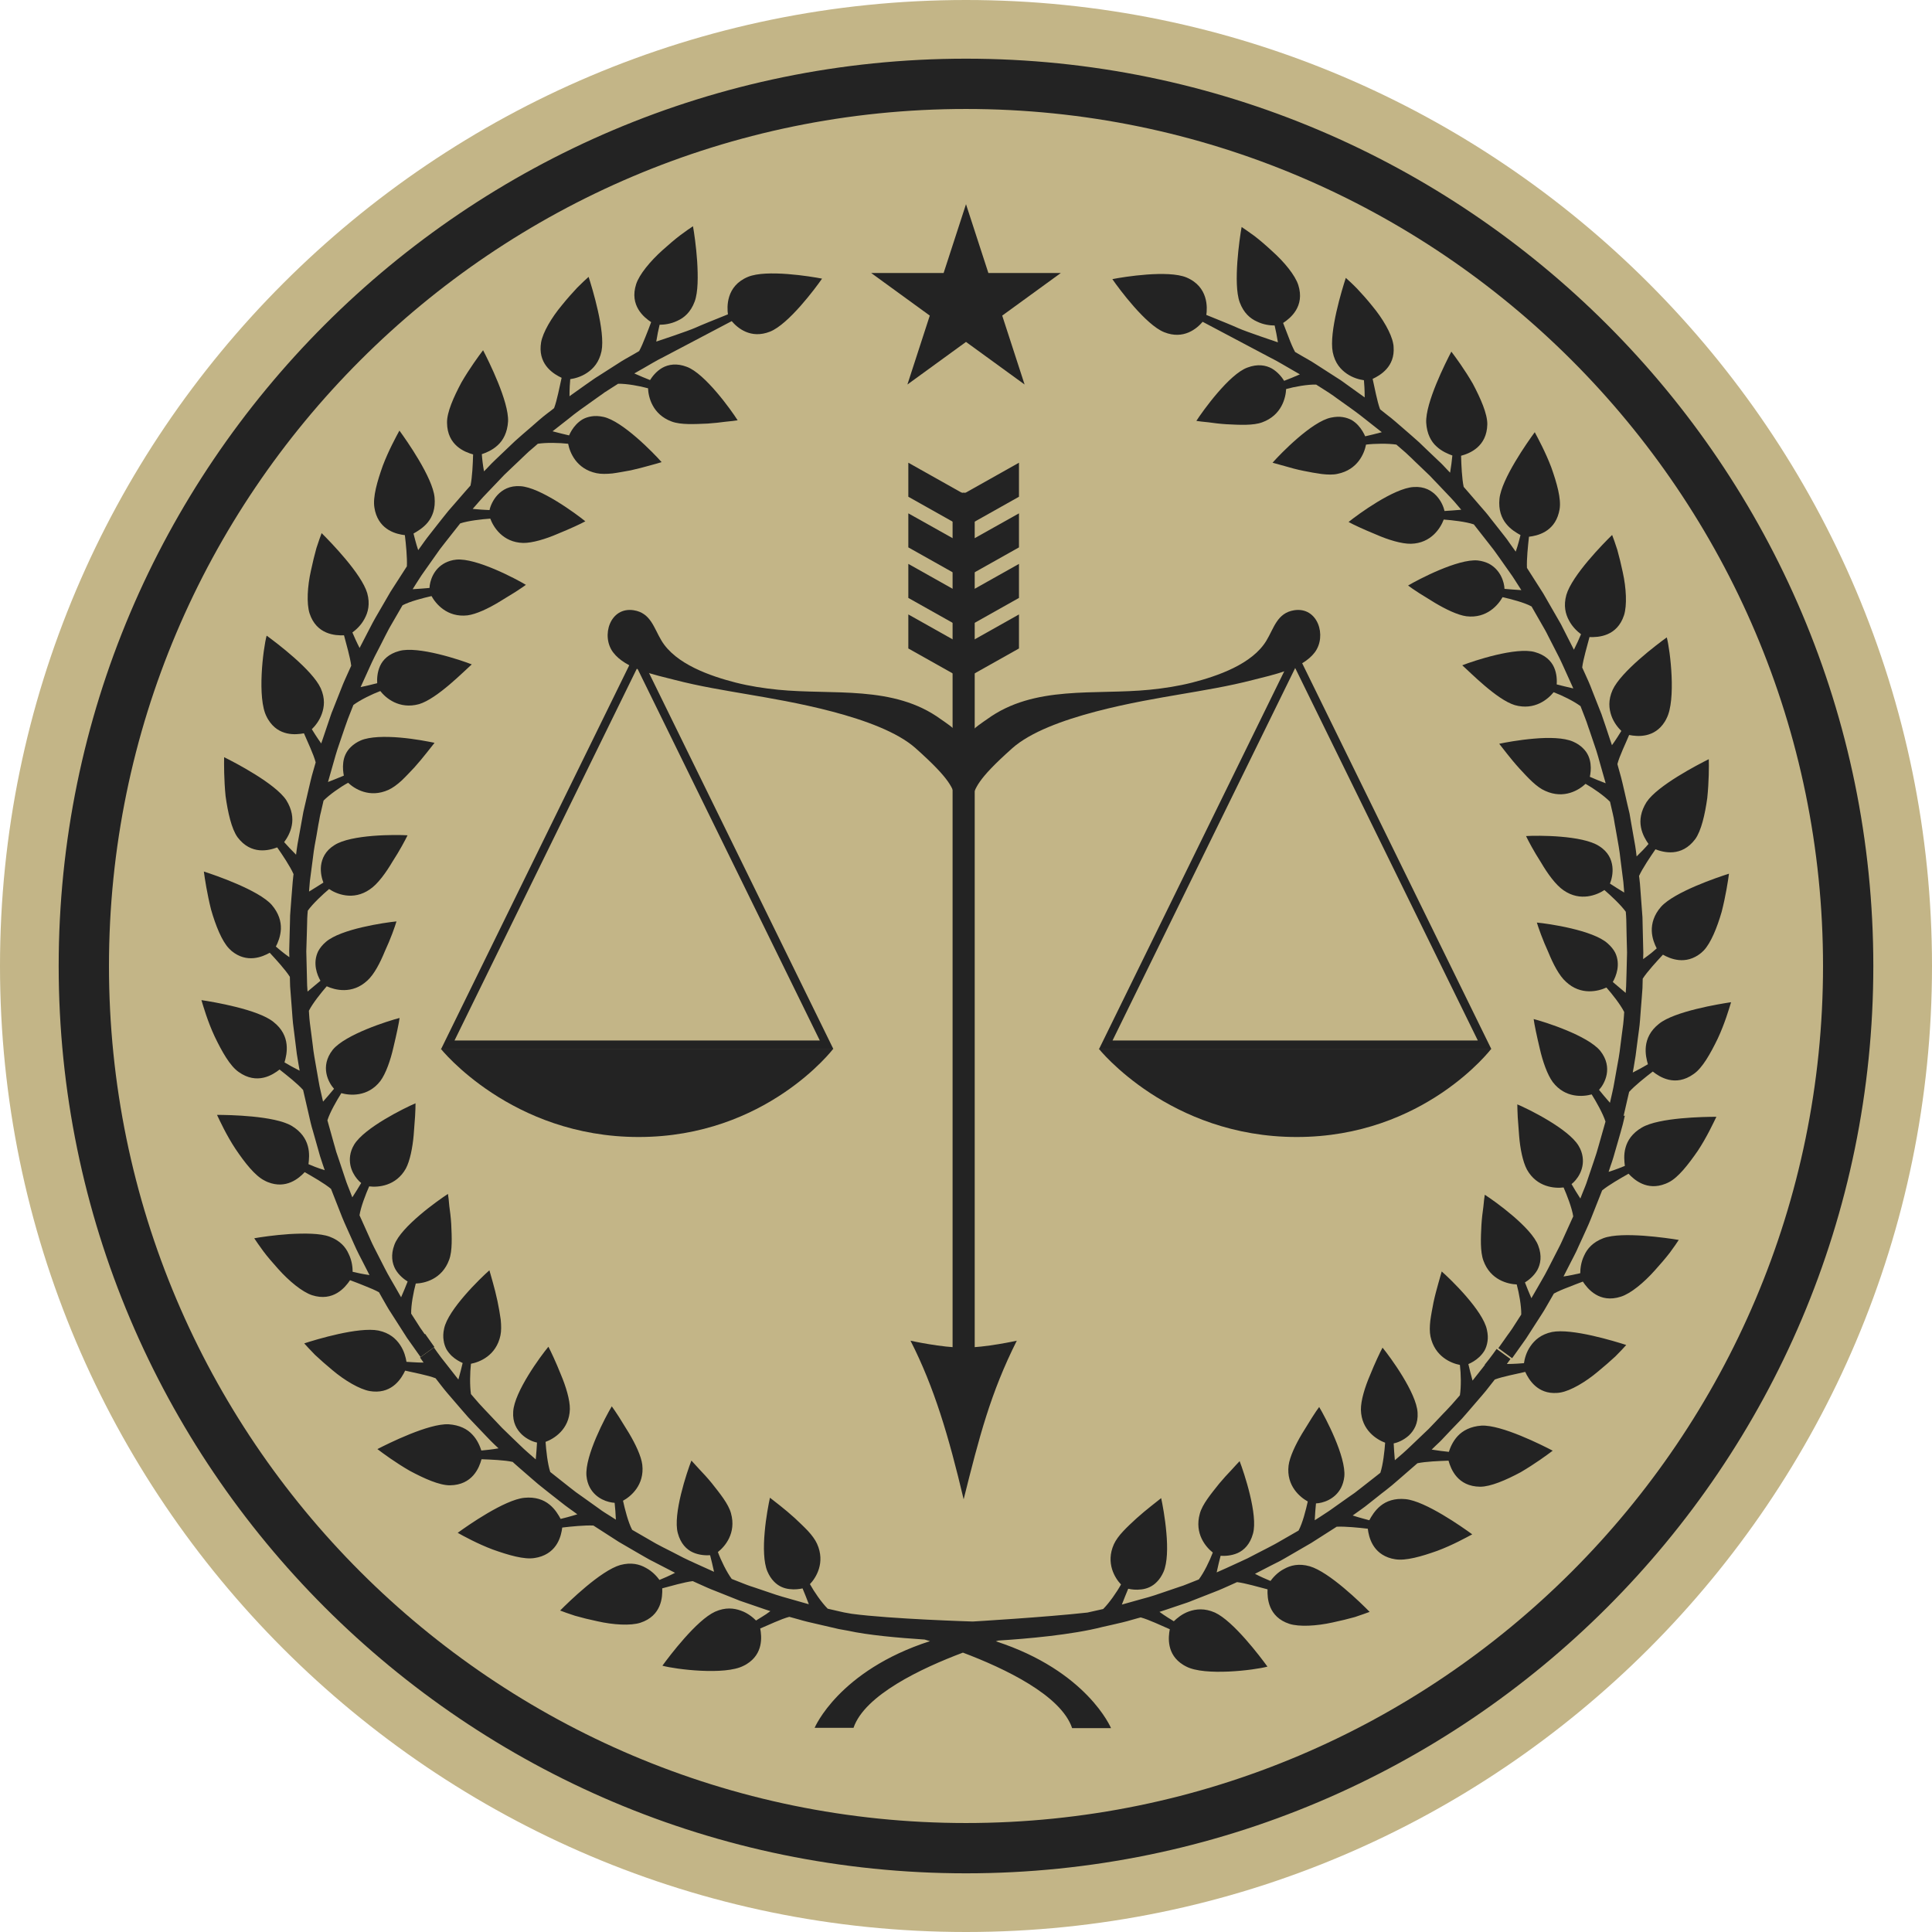
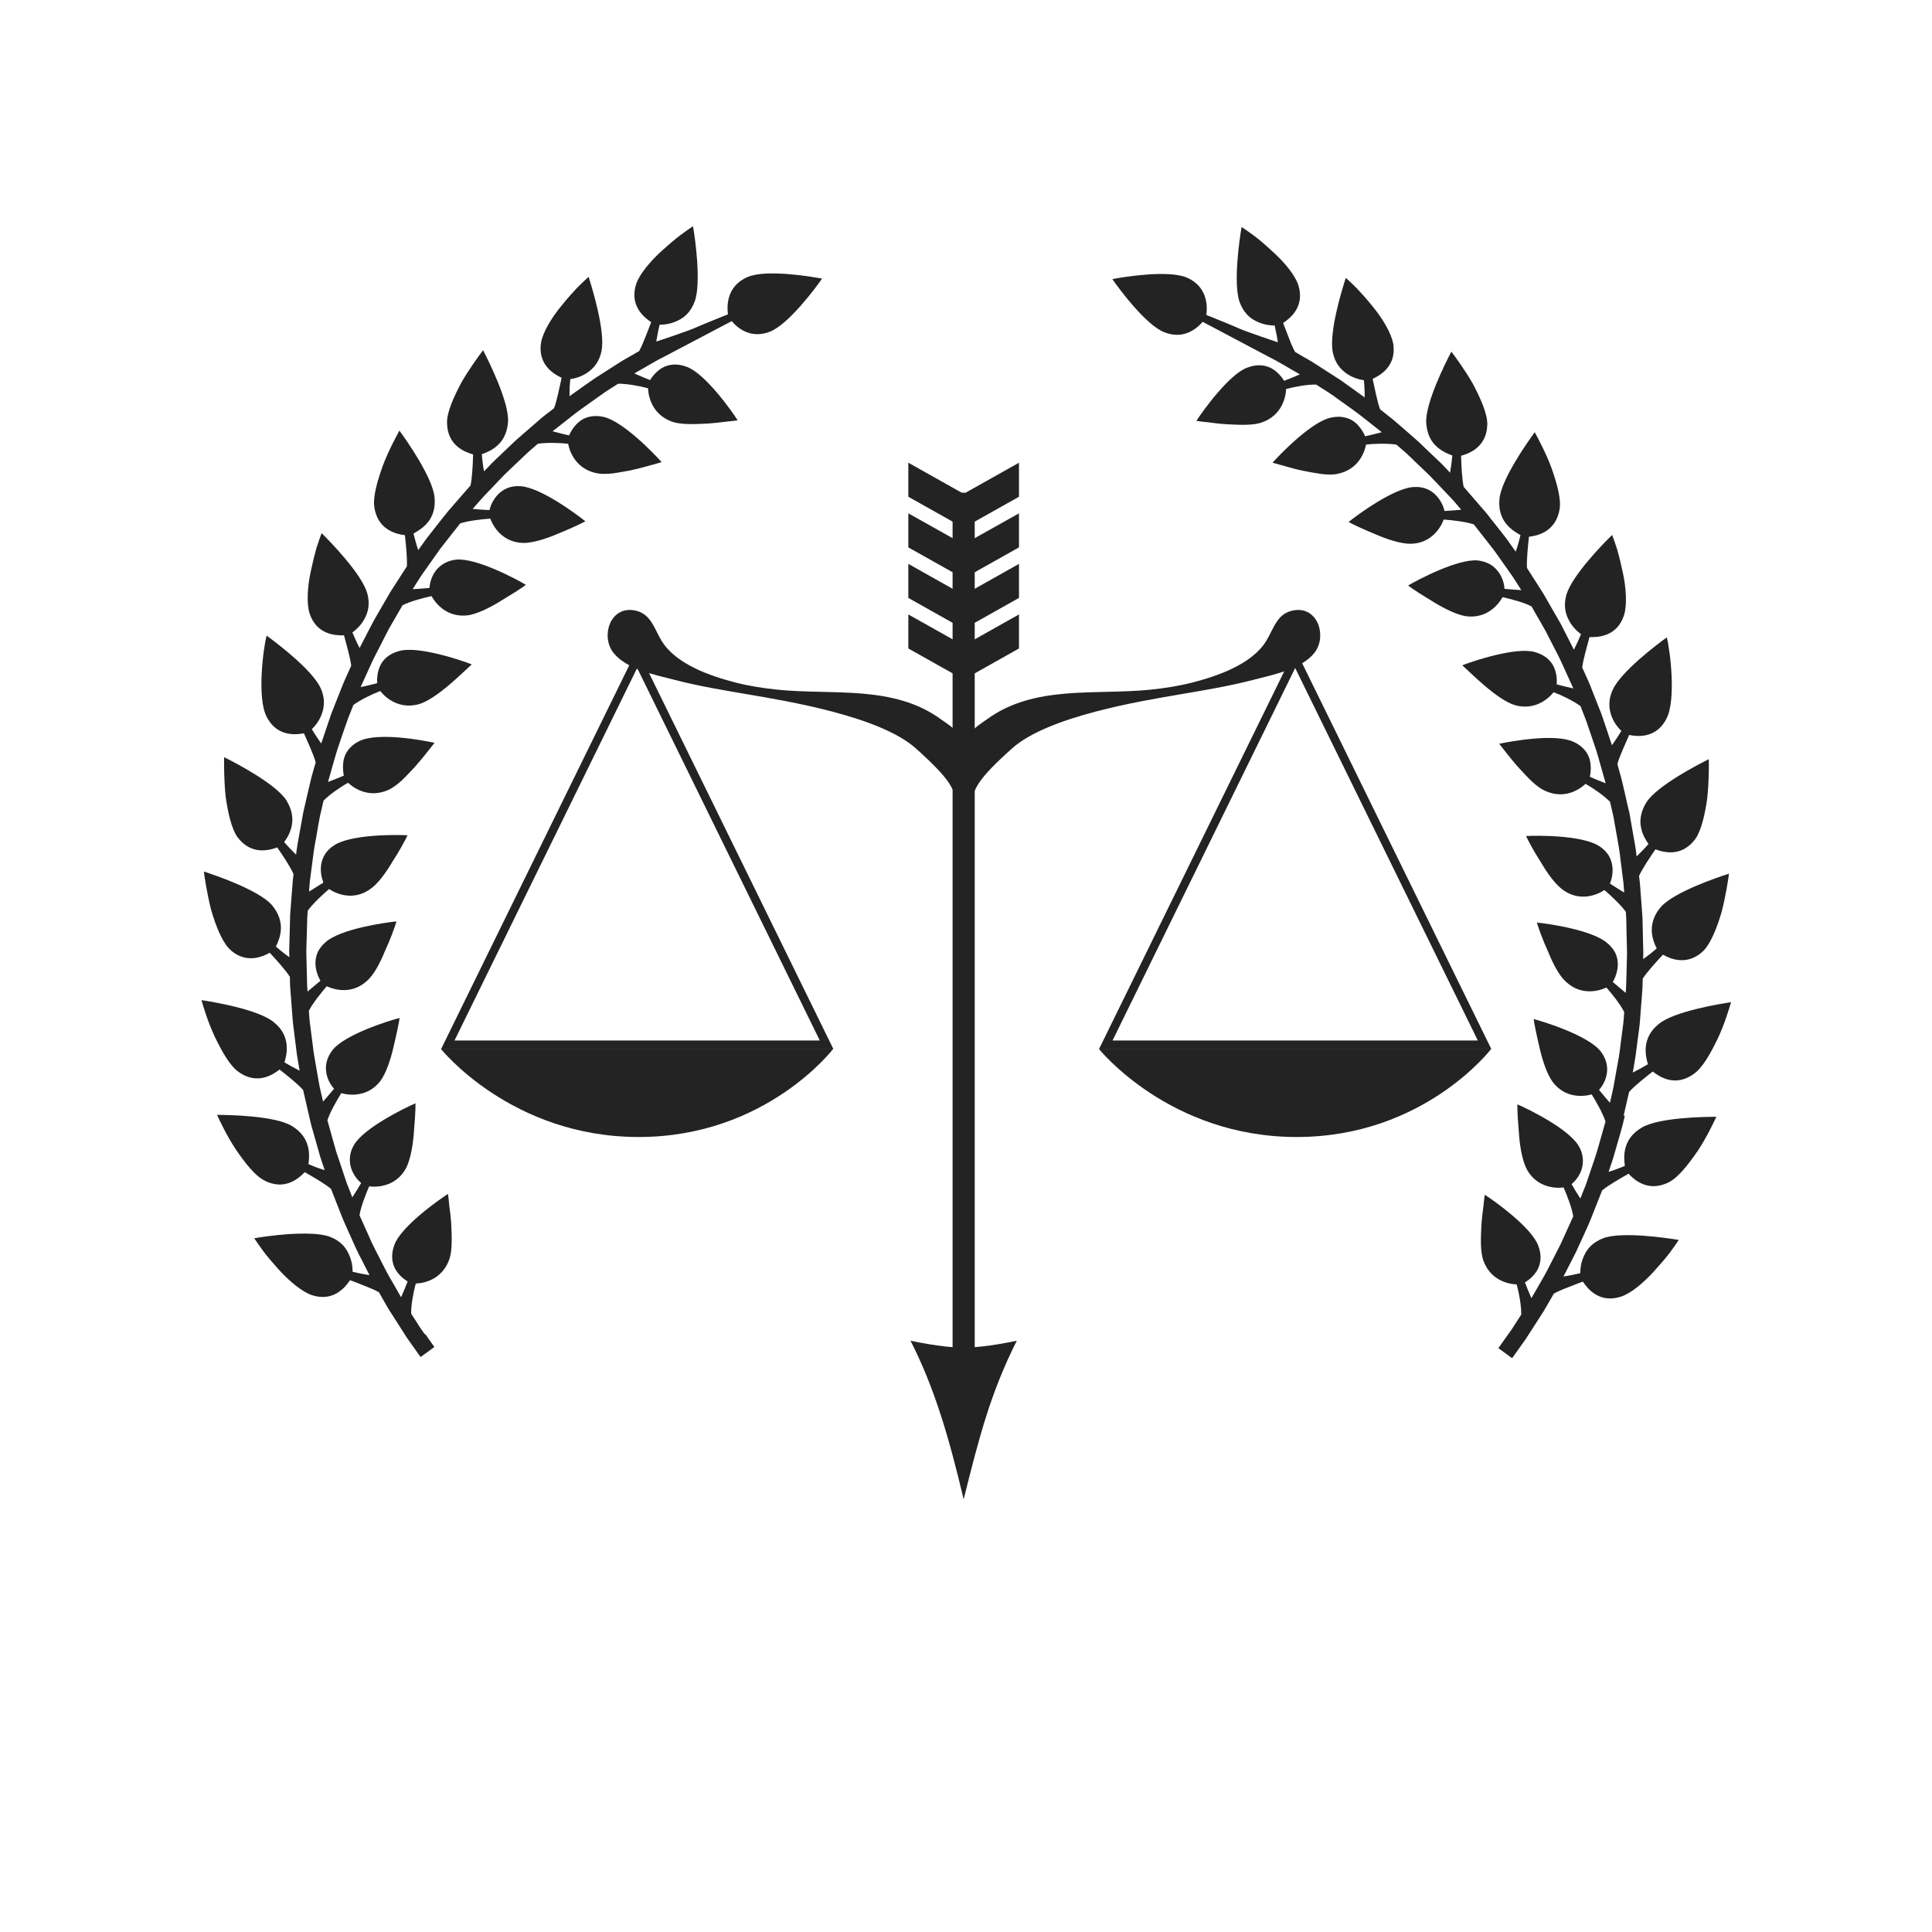
<svg xmlns="http://www.w3.org/2000/svg" id="Capa_2" data-name="Capa 2" viewBox="0 0 230.48 230.48">
  <defs>
    <style>
      .cls-1 {
        fill: #232323;
      }

      .cls-2 {
        fill: #c3b587;
      }
    </style>
  </defs>
  <g id="Capa_1-2" data-name="Capa 1">
-     <path class="cls-2" d="M115.24,0C51.7,0,0,51.7,0,115.24s51.7,115.24,115.24,115.24,115.24-51.7,115.24-115.24S178.79,0,115.24,0Z" />
    <g>
      <g>
        <g>
          <path class="cls-1" d="M50.66,159.16h0s-.11-.15-.26-.38c-.17-.22-.37-.53-.56-.84-.4-.62-.79-1.23-.79-1.23-.02-1.01.27-2.57.55-3.59,1.03-.03,3.13-.5,3.98-2.83.4-1.06.32-2.71.25-4.28-.05-.78-.14-1.52-.23-2.14-.05-.63-.11-1.14-.16-1.44-1.19.77-5.6,3.9-6.39,6.07-.45,1.2-.28,2.19.12,2.92.42.73,1.05,1.2,1.46,1.46-.21.54-.49,1.22-.78,1.88,0,0-.25-.43-.62-1.09-.37-.66-.9-1.51-1.35-2.41-.46-.9-.91-1.79-1.26-2.47-.17-.33-.3-.62-.39-.82-.09-.2-.14-.32-.14-.32h0l-1.2-2.67c.15-1,.74-2.51,1.15-3.45,1.03.13,3.19,0,4.38-2.13.49-.92.8-2.5.93-3.97.06-.83.12-1.62.17-2.28.04-.67.05-1.21.05-1.53-1.3.55-6.09,2.91-7.32,4.93-.28.47-.42.9-.48,1.32-.22,1.58.71,2.77,1.32,3.26-.29.49-.67,1.11-1.06,1.71,0,0-.11-.28-.27-.7-.16-.42-.4-.97-.58-1.55-.38-1.14-.76-2.28-.76-2.28,0,0-.15-.46-.31-.91-.12-.46-.26-.92-.26-.92h0s-.79-2.83-.79-2.83c.3-.96,1.11-2.36,1.66-3.24.99.28,3.15.49,4.65-1.44.66-.88,1.22-2.5,1.56-4,.36-1.51.67-2.94.74-3.53-1.37.35-6.46,1.96-7.97,3.79-1.58,2.01-.5,3.94.15,4.66-.36.43-.83.99-1.31,1.53,0,0-.11-.49-.28-1.22-.19-.74-.32-1.73-.51-2.72-.17-.99-.36-1.98-.43-2.73-.1-.75-.16-1.25-.16-1.25h0s-.09-.72-.19-1.46c-.05-.36-.07-.73-.09-1-.02-.28-.03-.46-.03-.46.45-.89,1.46-2.15,2.13-2.92.95.44,3.03,1,4.83-.67.82-.73,1.54-2.13,2.1-3.5.7-1.5,1.21-2.96,1.39-3.57-1.41.14-6.67.9-8.44,2.46-.41.35-.7.73-.9,1.1-.7,1.44-.11,2.86.27,3.52-.43.36-.99.83-1.54,1.29,0,0-.02-.29-.05-.74-.01-.45-.03-1.05-.04-1.65-.03-1.21-.06-2.41-.06-2.41l.06-1.92s.02-.73.04-1.46c0-.74.08-1.47.08-1.47.59-.83,1.76-1.92,2.54-2.58.86.58,2.86,1.43,4.86.04.95-.63,1.93-2,2.71-3.32.86-1.32,1.53-2.59,1.79-3.13-1.41-.09-6.74-.11-8.72,1.17-1.11.69-1.49,1.61-1.6,2.43-.1.84.11,1.59.28,2.04-.48.3-1.09.7-1.71,1.07,0,0,.03-.5.1-1.26.1-.75.23-1.75.36-2.75.11-1,.3-1.99.44-2.73.13-.75.21-1.24.21-1.24h0s.03-.18.09-.46c.05-.26.1-.63.2-.98.17-.72.33-1.43.33-1.43.71-.72,2-1.62,2.93-2.13.74.71,2.55,1.87,4.81.85.49-.22,1.02-.61,1.54-1.08.51-.48,1.02-1.03,1.54-1.58,1.1-1.22,2.01-2.46,2.42-2.95-.69-.15-2.36-.48-4.13-.63-1.76-.15-3.59-.12-4.67.34-.49.21-.88.49-1.18.78-.59.57-.84,1.24-.91,1.86-.08.63,0,1.19.07,1.56-.53.22-1.21.5-1.89.76,0,0,.33-1.16.66-2.32.17-.58.32-1.16.47-1.59.15-.43.24-.71.24-.71l.62-1.82s.05-.15.13-.37c.03-.08.06-.16.09-.25.02-.05.03-.1.05-.14.07-.2.14-.41.23-.62.27-.68.54-1.37.54-1.37.81-.6,2.22-1.29,3.21-1.66.63.81,2.24,2.22,4.63,1.56,2.16-.65,5.37-3.94,6.28-4.74-1.31-.52-6.43-2.23-8.65-1.6-1.24.33-1.96,1.04-2.3,1.81-.34.77-.36,1.56-.33,2.03-.56.15-1.27.32-1.98.47,0,0,.2-.45.52-1.14.32-.68.71-1.61,1.16-2.51.47-.89.92-1.79,1.26-2.46.34-.68.59-1.11.59-1.11l1.47-2.54c.88-.47,2.46-.87,3.46-1.1.5.91,1.86,2.58,4.3,2.3,1.04-.14,2.48-.82,3.75-1.59.71-.44,1.39-.85,1.94-1.19.57-.37,1.02-.68,1.27-.86-1.21-.73-5.93-3.22-8.29-3.01-.54.05-.97.2-1.35.39-1.42.74-1.83,2.21-1.86,2.99-.57.05-1.29.11-2.01.15,0,0,.16-.26.4-.64.25-.37.56-.9.91-1.38.69-.99,1.39-1.97,1.39-1.97,0,0,.28-.4.56-.79.29-.38.59-.76.59-.76l.81-1.03h0s1.01-1.28,1.01-1.28c.96-.32,2.57-.5,3.59-.57.36.98,1.47,2.83,3.91,2.9,1.1.02,2.74-.48,4.14-1.09,1.45-.59,2.77-1.2,3.29-1.49-1.09-.89-5.38-4.05-7.74-4.19-1.3-.09-2.15.43-2.73,1.04-.56.61-.86,1.33-.96,1.81-.57-.02-1.3-.07-2.01-.14,0,0,.33-.38.83-.95.49-.57,1.21-1.28,1.9-2.02.35-.36.69-.73,1.02-1.07.34-.32.66-.63.93-.89.55-.52.92-.87.92-.87,0,0,.52-.51,1.06-1.01.56-.47,1.11-.96,1.11-.96,1-.16,2.57-.12,3.62,0,.19,1.01.96,3.01,3.39,3.51.53.11,1.18.1,1.89.03.69-.09,1.44-.24,2.18-.37.81-.18,1.58-.38,2.21-.56.66-.18,1.18-.32,1.48-.42-.94-1.07-4.68-4.92-6.95-5.4-.52-.11-1-.13-1.41-.06-.4.06-.75.18-1.06.35-.3.18-.55.39-.77.62-.43.45-.7.96-.85,1.3-.56-.13-1.28-.3-1.97-.49,0,0,.95-.74,1.89-1.48.93-.77,1.92-1.45,1.92-1.45l1.57-1.12h0s.15-.1.37-.26c.1-.08.22-.16.34-.24.03-.02.05-.04.07-.06.06-.04.12-.08.19-.12.04-.02.09-.05.09-.05h0s.09-.06.14-.1c.62-.39,1.24-.79,1.24-.79,1-.02,2.56.26,3.57.54.04,1.03.51,3.12,2.83,3.97,1.07.4,2.71.31,4.29.24.78-.05,1.52-.14,2.13-.22.64-.06,1.14-.12,1.44-.17-.75-1.19-3.9-5.59-6.07-6.38-1.2-.46-2.19-.29-2.92.12-.73.42-1.2,1.05-1.46,1.46-.53-.21-1.22-.49-1.88-.79,0,0,.44-.25,1.09-.62.66-.37,1.52-.91,2.42-1.35.51-.26,4.63-2.43,8.11-4.27.69.81,2.26,2.17,4.58,1.25,2.2-.88,5.39-5.15,6.2-6.32-1.39-.27-6.65-1.12-8.84-.21-2.65,1.1-2.5,3.64-2.39,4.47-1.67.67-3.28,1.32-3.84,1.58-.92.42-4.71,1.67-4.71,1.67.11-.71.26-1.44.4-2.01.51,0,1.32-.08,2.12-.47.81-.36,1.59-1.03,2.06-2.29.42-1.13.41-3.03.3-4.81-.12-1.78-.37-3.47-.5-4.18-.33.22-.89.6-1.54,1.09-.65.49-1.38,1.13-2.1,1.77-1.45,1.3-2.76,2.88-3.14,4.05-.82,2.55.93,3.96,1.79,4.53-.18.51-.43,1.13-.68,1.76-.25.64-.51,1.25-.75,1.69,0,0-.32.18-.79.46-.48.28-1.13.62-1.74,1.03-1.23.79-2.47,1.58-2.47,1.58h0s-.18.1-.43.28c-.25.18-.59.42-.93.65-.67.48-1.35.96-1.35.96l-.6.43c0-.41.01-.82.03-1.21.02-.3.04-.58.06-.83.51-.07,1.3-.27,2.03-.77.73-.49,1.42-1.25,1.7-2.57.47-2.37-1.1-7.49-1.54-8.86-.3.26-.79.72-1.36,1.29-.56.6-1.2,1.31-1.81,2.07-1.25,1.49-2.29,3.26-2.5,4.46-.02.15-.04.28-.05.41-.18,2.34,1.6,3.39,2.5,3.81-.24,1.03-.54,2.68-.9,3.62,0,0-.35.29-.89.69-.54.41-1.22,1.01-1.89,1.6-.68.59-1.37,1.17-1.87,1.63-.49.46-.82.78-.82.78h0s-.73.7-1.47,1.4c-.37.34-.72.71-.98.99-.27.27-.44.45-.44.45-.13-.71-.22-1.46-.26-2.05.48-.16,1.25-.46,1.9-1.07.65-.59,1.15-1.52,1.23-2.83.11-2.37-2.32-7.22-2.98-8.5-.49.64-1.61,2.17-2.58,3.84-.92,1.73-1.75,3.56-1.72,4.82.03,2.7,2.11,3.49,3.11,3.77-.03,1.09-.1,2.73-.31,3.71,0,0-.25.27-.61.69-.36.42-.84.98-1.32,1.52-.49.55-.97,1.11-1.3,1.55-.35.43-.57.72-.57.72h0s-.51.65-1.02,1.3c-.26.32-.5.65-.69.91-.18.25-.3.42-.3.42l-.43.6c-.13-.39-.25-.79-.35-1.17-.08-.3-.15-.57-.21-.81.43-.25,1.16-.66,1.71-1.34.56-.69.93-1.66.8-2.99-.23-2.36-3.34-6.79-4.19-7.95-.38.7-1.29,2.36-1.98,4.18-.66,1.85-1.22,3.76-1,5.02.02.15.05.28.08.41.58,2.3,2.58,2.75,3.55,2.86.13,1.08.29,2.7.24,3.72,0,0-.98,1.52-1.95,3.03-.91,1.56-1.81,3.12-1.81,3.12,0,0-.12.22-.31.56-.18.33-.4.78-.64,1.23-.47.89-.93,1.8-.93,1.8-.33-.63-.63-1.31-.86-1.85.41-.3,1.03-.84,1.44-1.62.43-.77.69-1.77.33-3.07-.68-2.32-4.41-6.14-5.44-7.16-.14.37-.37,1-.62,1.78-.22.79-.45,1.72-.65,2.67-.43,1.89-.54,3.94-.17,5.12.83,2.54,3.07,2.66,4.11,2.62.26,1.02.74,2.62.86,3.63,0,0-.15.33-.38.84-.22.5-.54,1.17-.8,1.86-.54,1.37-1.08,2.73-1.08,2.73h0s-.09.19-.18.48c-.11.3-.23.69-.37,1.09-.26.78-.53,1.57-.53,1.57l-.24.7c-.24-.34-.47-.67-.68-1-.16-.25-.31-.49-.44-.7.37-.36.9-.99,1.19-1.82.3-.83.42-1.84-.13-3.07-1.01-2.2-5.29-5.43-6.45-6.27-.42,1.54-1.16,7.47,0,9.67.06.13.13.25.2.36,1.23,2,3.28,1.8,4.25,1.62.41.98,1.15,2.49,1.4,3.47,0,0-.12.44-.31,1.08-.2.65-.39,1.53-.6,2.41-.2.88-.4,1.76-.56,2.42-.12.66-.2,1.11-.2,1.11h0s-.18.99-.36,1.99c-.2.99-.31,2-.31,2-.51-.51-1.04-1.06-1.42-1.5.31-.42.75-1.12.91-1.99.17-.86.04-1.9-.66-3.02-1.31-1.98-6.11-4.48-7.41-5.12-.02.8-.02,2.7.17,4.63.27,1.95.71,3.92,1.43,4.92,1.63,2.16,3.77,1.57,4.73,1.21.62.89,1.55,2.27,1.95,3.19,0,0-.05.36-.1.91-.04.55-.1,1.28-.16,2.01-.05.74-.11,1.47-.15,2.01-.01.55-.02.93-.02.93h0s-.09,3.31-.09,3.31l.02.74c-.34-.24-.67-.49-.98-.74-.23-.19-.44-.37-.63-.53.24-.45.56-1.21.6-2.1.03-.88-.24-1.88-1.1-2.88-1.59-1.77-6.72-3.53-8.09-3.97.1.79.39,2.67.86,4.54.54,1.89,1.29,3.76,2.14,4.64.1.1.2.2.3.29,1.84,1.52,3.7.7,4.56.22.74.8,1.86,2.02,2.4,2.87,0,0,.02.45.03,1.13.05.67.12,1.58.19,2.47.07.9.12,1.8.22,2.47.08.67.14,1.12.14,1.12h0s.12,1,.25,2.01c.15.99.34,2,.34,2-.65-.32-1.3-.69-1.81-.99.29-.99.81-3.17-1.32-4.83-1.83-1.49-7.17-2.39-8.59-2.6.23.76.75,2.57,1.58,4.34.85,1.77,1.82,3.51,2.86,4.23,2.2,1.57,4.07.35,4.88-.29.85.67,2.14,1.68,2.81,2.44,0,0,.33,1.43.66,2.86.16.72.32,1.43.49,1.96.15.53.25.88.25.88,0,0,.22.8.45,1.59.11.4.22.8.33,1.09.1.3.16.49.16.49l.24.7c-.39-.12-.79-.26-1.16-.4-.28-.12-.55-.23-.78-.32.06-.49.16-1.33-.08-2.17-.23-.85-.79-1.73-1.94-2.41-2.05-1.2-7.45-1.3-8.89-1.3.34.72,1.13,2.44,2.21,4.07,1.1,1.63,2.33,3.21,3.47,3.77.13.07.25.13.38.18,2.2.88,3.73-.47,4.4-1.19.94.54,2.37,1.35,3.14,2,0,0,.66,1.68,1.32,3.36.34.84.73,1.65,1,2.27.28.61.46,1.03.46,1.03h0s.1.23.26.57c.16.35.4.8.63,1.25.46.9.92,1.8.92,1.8-.71-.1-1.44-.25-2.01-.39,0-.51-.08-1.33-.47-2.12-.35-.81-1.02-1.6-2.28-2.07-1.14-.42-3.03-.41-4.81-.31-1.78.12-3.47.37-4.18.5.22.33.6.89,1.08,1.54.48.65,1.12,1.38,1.77,2.11,1.29,1.45,2.87,2.75,4.04,3.14,2.55.82,3.96-.93,4.54-1.79.5.18,1.13.43,1.75.68.64.25,1.25.51,1.7.76,0,0,.18.32.45.8.28.47.62,1.13,1.03,1.73.79,1.24,1.58,2.47,1.58,2.47,0,0,.11.17.28.44.18.25.42.59.66.93.48.68.96,1.36.96,1.36l1.65-1.2-1.11-1.57Z" />
-           <path class="cls-1" d="M177.16,162.81c-.74.94-1.49,1.89-1.49,1.89-.2-.7-.37-1.42-.5-1.97.35-.15.86-.42,1.31-.85.23-.22.45-.48.62-.77.17-.31.29-.67.35-1.07.07-.42.05-.89-.07-1.41-.46-2.27-4.32-6.02-5.39-6.95-.1.29-.22.83-.42,1.48-.18.64-.39,1.41-.56,2.21-.14.74-.29,1.49-.38,2.18-.08.7-.09,1.35.02,1.88.51,2.43,2.5,3.21,3.51,3.4.13,1.05.16,2.61,0,3.62,0,0-.48.55-.96,1.1-.49.55-1.01,1.07-1.01,1.07h0s-.34.36-.86.91c-.26.27-.56.59-.89.93-.34.33-.7.68-1.07,1.02-.73.69-1.45,1.4-2.02,1.9-.57.5-.95.82-.95.82-.07-.71-.11-1.44-.14-2.01.48-.09,1.2-.39,1.82-.95.6-.58,1.12-1.42,1.03-2.73-.13-2.35-3.28-6.65-4.18-7.74-.29.53-.91,1.84-1.49,3.28-.61,1.41-1.11,3.04-1.09,4.14.06,2.45,1.92,3.56,2.89,3.92-.07,1.02-.25,2.62-.57,3.59l-2.31,1.81h0s-.38.3-.76.59c-.39.28-.79.55-.79.55,0,0-.98.7-1.96,1.39-.49.36-1.01.66-1.38.92-.38.24-.63.4-.63.4.03-.72.1-1.45.15-2.01.78-.03,2.24-.44,2.99-1.86.19-.38.33-.81.39-1.35.22-2.36-2.27-7.08-3-8.29-.19.25-.5.7-.86,1.27-.35.56-.77,1.24-1.2,1.94-.76,1.28-1.45,2.72-1.59,3.77-.29,2.43,1.38,3.79,2.29,4.29-.22,1-.62,2.59-1.1,3.47l-2.54,1.46h0s-.43.25-1.1.59c-.67.35-1.57.8-2.46,1.27-.91.44-1.84.83-2.52,1.16-.69.3-1.15.51-1.15.51.15-.71.33-1.43.47-1.98.48.03,1.27.01,2.04-.33.76-.34,1.48-1.06,1.82-2.3.64-2.23-1.08-7.34-1.59-8.66-.22.22-.56.6-.99,1.07-.44.46-.94,1-1.44,1.6-.98,1.23-2.03,2.49-2.32,3.6-.67,2.39.74,4,1.55,4.63-.37.99-1.06,2.41-1.67,3.21,0,0-.68.27-1.36.54-.34.15-.68.26-.94.34-.26.09-.44.15-.44.15h0s-1.82.62-1.82.62c0,0-.28.1-.71.24-.43.15-1.01.3-1.59.46-1.17.33-2.32.65-2.32.65.26-.68.54-1.36.76-1.89.38.09.94.16,1.57.08.62-.07,1.3-.32,1.86-.91.3-.3.56-.69.78-1.18.47-1.08.5-2.91.34-4.67-.15-1.77-.47-3.44-.62-4.13-.49.41-1.73,1.32-2.95,2.42-.55.51-1.11,1.02-1.59,1.54-.48.51-.87,1.04-1.1,1.54-1.01,2.26.14,4.06.85,4.8-.51.93-1.41,2.21-2.13,2.93,0,0-.71.16-1.43.32-.15.04-.29.07-.44.1-5.03.56-13.69,1.07-13.69,1.07,0,0-9.7-.29-14.43-.92,0,0-.18-.03-.45-.08-.27-.05-.63-.1-.99-.2-.71-.17-1.43-.33-1.43-.33-.72-.72-1.61-2-2.12-2.93.71-.74,1.87-2.55.85-4.81-.22-.49-.61-1.02-1.09-1.54-.47-.5-1.03-1.02-1.58-1.54-1.21-1.1-2.45-2.02-2.95-2.42-.15.7-.48,2.36-.63,4.13-.16,1.76-.13,3.6.33,4.67.21.49.47.88.77,1.19.56.59,1.23.84,1.86.91.63.08,1.19,0,1.56-.08.22.53.5,1.21.75,1.89,0,0-1.16-.33-2.32-.66-.58-.17-1.16-.32-1.59-.47-.43-.14-.71-.24-.71-.24l-1.83-.62h0s-.1-.04-.24-.08c-.07-.02-.16-.05-.25-.08-.26-.09-.57-.2-.89-.33-.68-.27-1.37-.54-1.37-.54-.6-.81-1.29-2.22-1.65-3.21.81-.63,2.23-2.23,1.56-4.63-.3-1.11-1.33-2.37-2.31-3.61-.49-.6-1-1.15-1.43-1.6-.42-.47-.77-.85-.98-1.07-.52,1.32-2.24,6.43-1.62,8.66.33,1.24,1.04,1.96,1.81,2.3.77.34,1.56.36,2.04.33.14.55.32,1.27.47,1.98,0,0-.46-.21-1.15-.52-.68-.32-1.61-.71-2.51-1.16-.89-.46-1.79-.93-2.46-1.26-.68-.34-1.11-.6-1.11-.6h0s-2.54-1.47-2.54-1.47c-.47-.88-.87-2.47-1.09-3.47.91-.49,2.58-1.86,2.3-4.29-.13-1.04-.82-2.48-1.58-3.76-.44-.71-.86-1.38-1.2-1.94-.37-.57-.67-1.01-.86-1.27-.73,1.22-3.23,5.92-3.02,8.29.05.54.19.98.38,1.35.74,1.42,2.21,1.83,2.98,1.87.06.57.12,1.29.15,2.01,0,0-.26-.17-.64-.41-.37-.24-.9-.54-1.38-.91-.98-.7-1.96-1.4-1.96-1.4,0,0-.4-.28-.79-.56-.38-.3-.76-.59-.76-.59l-2.3-1.82c-.32-.97-.49-2.58-.56-3.59.98-.36,2.83-1.46,2.9-3.9.02-1.1-.48-2.74-1.08-4.15-.58-1.46-1.2-2.77-1.48-3.3-.91,1.09-4.07,5.38-4.2,7.74-.09,1.31.43,2.15,1.03,2.73.61.57,1.33.87,1.81.96-.03.57-.08,1.29-.15,2.01,0,0-.37-.33-.95-.83-.57-.49-1.28-1.21-2.01-1.9-.36-.35-.73-.7-1.06-1.03-.32-.34-.63-.66-.89-.94-.52-.54-.86-.91-.86-.91h0s-.51-.53-1-1.07c-.48-.55-.96-1.11-.96-1.11-.15-1.01-.12-2.57,0-3.62,1.01-.19,3.01-.95,3.52-3.39.11-.53.1-1.18.03-1.88-.09-.69-.23-1.44-.38-2.18-.17-.81-.37-1.58-.55-2.22-.19-.64-.32-1.18-.42-1.48-1.06.93-4.93,4.68-5.4,6.95-.12.53-.13,1-.06,1.41.05.4.18.76.34,1.07.18.3.39.55.62.78.46.43.96.69,1.31.85-.13.55-.31,1.27-.51,1.97,0,0-.74-.94-1.48-1.89-.76-.93-1.44-1.93-1.44-1.93l-1.65,1.2.42.6c-.4,0-.81-.01-1.21-.04-.3-.02-.58-.04-.83-.05-.08-.5-.27-1.3-.77-2.03-.49-.73-1.25-1.42-2.57-1.7-2.38-.47-7.49,1.08-8.86,1.53.27.3.72.79,1.29,1.37.6.56,1.32,1.2,2.07,1.82,1.48,1.25,3.26,2.29,4.46,2.5.14.02.28.03.41.05,2.34.18,3.39-1.6,3.81-2.49,1.03.24,2.68.54,3.63.91,0,0,.27.35.69.89.41.54,1,1.22,1.59,1.9.59.68,1.17,1.37,1.62,1.87.47.49.78.82.78.82h0s.7.73,1.39,1.46c.34.37.71.73.98.99.28.25.46.43.46.43-.72.13-1.47.21-2.05.26-.16-.49-.46-1.26-1.07-1.9-.59-.65-1.52-1.14-2.83-1.23-2.37-.12-7.22,2.3-8.5,2.96.64.49,2.16,1.61,3.84,2.58,1.73.93,3.56,1.75,4.81,1.74,2.7-.03,3.5-2.11,3.77-3.11,1.09.04,2.73.1,3.72.32,0,0,.26.25.68.61.42.36.97.84,1.53,1.33.55.48,1.11.96,1.55,1.29.43.34.72.57.72.57h0s.65.51,1.3,1.02c.32.26.66.51.91.69.25.19.42.3.42.3l.6.44c-.39.12-.79.24-1.17.34-.3.07-.57.15-.82.21-.24-.44-.65-1.17-1.34-1.72-.69-.56-1.66-.93-2.99-.8-2.36.23-6.79,3.33-7.95,4.18.7.39,2.35,1.3,4.18,1.99,1.85.66,3.76,1.23,5.01,1.01.15-.02.28-.05.41-.08,2.31-.58,2.75-2.58,2.87-3.55,1.08-.13,2.7-.29,3.72-.24,0,0,1.51.98,3.03,1.95,1.55.91,3.12,1.81,3.12,1.81h0s.22.13.55.31c.34.17.78.4,1.24.64.9.47,1.8.93,1.8.93-.64.33-1.32.63-1.86.85-.3-.41-.84-1.03-1.62-1.44-.76-.44-1.76-.69-3.06-.34-2.33.67-6.15,4.4-7.17,5.43.37.15,1.01.37,1.77.62.79.23,1.72.46,2.68.66,1.89.43,3.94.55,5.11.18,2.55-.83,2.66-3.07,2.62-4.11,1.03-.27,2.63-.74,3.64-.86,0,0,.34.15.84.38.5.22,1.17.54,1.85.79,1.37.55,2.73,1.09,2.73,1.09,0,0,.19.09.49.18.29.1.69.24,1.08.37.78.27,1.57.54,1.57.54l.7.23c-.32.25-.67.48-1,.68-.26.16-.49.3-.71.44-.36-.36-.98-.89-1.81-1.18-.83-.3-1.85-.42-3.08.13-2.2,1-5.44,5.28-6.28,6.44,1.54.43,7.47,1.17,9.68.01.13-.06.26-.13.37-.2,2-1.23,1.8-3.28,1.62-4.25.97-.4,2.49-1.14,3.47-1.39,0,0,.44.12,1.09.3.64.2,1.52.4,2.4.6.88.21,1.76.41,2.42.56.66.12,1.11.2,1.11.2,2.34.52,6.02.85,9.12,1.05.19.06.39.11.64.19-10.91,3.52-13.76,10.34-13.76,10.34h4.64c1.33-3.91,8.08-7.1,13.05-8.97,4.96,1.87,11.71,5.08,13.03,9.01h4.64s-2.83-6.82-13.74-10.36c.11-.04.19-.06.29-.09,3.38-.21,8.79-.68,12.46-1.63,0,0,0,0,0,0,.34-.08.68-.15,1.03-.23.88-.2,1.76-.4,2.41-.6.65-.19,1.09-.3,1.09-.3.97.26,2.49.99,3.47,1.41-.19.97-.39,3.02,1.6,4.25.11.06.23.14.36.2,2.21,1.16,8.14.43,9.69.01-.85-1.17-4.07-5.44-6.27-6.45-1.23-.54-2.24-.43-3.08-.14-.83.29-1.45.82-1.82,1.18-.21-.13-.45-.28-.71-.44-.33-.2-.66-.44-1-.68l.7-.23s.78-.27,1.57-.53c.39-.13.78-.26,1.07-.36.3-.1.49-.19.49-.19h0s1.36-.53,2.73-1.07c.69-.26,1.35-.57,1.85-.79.5-.23.84-.38.84-.38,1.01.12,2.61.6,3.64.86-.04,1.04.07,3.29,2.61,4.12,1.17.37,3.22.26,5.12-.16.95-.2,1.89-.43,2.68-.65.77-.26,1.4-.48,1.77-.62-1.01-1.04-4.83-4.77-7.15-5.44-1.3-.37-2.29-.11-3.06.32-.78.4-1.32,1.03-1.62,1.43-.54-.22-1.22-.52-1.85-.85,0,0,.9-.46,1.8-.93.46-.23.9-.46,1.24-.63.33-.19.55-.31.55-.31h0s1.56-.9,3.12-1.81c1.52-.97,3.04-1.94,3.04-1.94,1.01-.05,2.63.11,3.71.24.12.98.56,2.97,2.85,3.56.13.03.27.06.41.08,1.25.22,3.17-.34,5.02-1,1.83-.68,3.48-1.6,4.18-1.97-1.16-.85-5.59-3.97-7.95-4.2-1.32-.13-2.3.24-2.99.8-.68.55-1.1,1.27-1.34,1.72-.24-.07-.52-.14-.81-.22-.38-.1-.78-.22-1.17-.35l.6-.43s.17-.12.42-.3c.25-.18.59-.42.91-.69.65-.51,1.3-1.03,1.3-1.03h0s.28-.23.72-.56c.44-.33,1-.81,1.55-1.29.55-.48,1.11-.96,1.53-1.33.42-.35.69-.61.69-.6.98-.21,2.63-.27,3.71-.31.28,1,1.07,3.08,3.77,3.11,1.25,0,3.08-.79,4.82-1.72,1.68-.98,3.2-2.09,3.84-2.58-1.28-.67-6.11-3.1-8.49-2.99-1.3.09-2.23.59-2.83,1.23-.61.65-.92,1.42-1.07,1.9-.59-.06-1.34-.15-2.05-.27,0,0,.18-.17.45-.44.28-.26.65-.6.99-.98.69-.74,1.4-1.47,1.4-1.47,0,0,.31-.33.78-.81.45-.5,1.03-1.19,1.62-1.87.59-.69,1.19-1.36,1.59-1.9.42-.54.7-.89.7-.89.95-.36,2.6-.66,3.63-.91.42.91,1.46,2.68,3.8,2.51.13-.01.27-.02.41-.05,1.21-.21,2.98-1.24,4.47-2.5.75-.61,1.47-1.25,2.07-1.8.58-.57,1.03-1.07,1.3-1.37-1.37-.44-6.48-2.01-8.85-1.55-1.32.28-2.08.97-2.58,1.7-.51.73-.7,1.53-.77,2.02-.25.02-.53.04-.83.06-.39.02-.8.04-1.21.04l.43-.6-1.65-1.2s-.69.99-1.45,1.92Z" />
          <path class="cls-1" d="M193.69,133.12c.32-1.43.66-2.86.66-2.86.67-.75,1.96-1.77,2.82-2.43.8.64,2.67,1.87,4.87.3,1.06-.72,2.02-2.46,2.88-4.23.83-1.77,1.36-3.58,1.59-4.34-1.42.21-6.76,1.09-8.59,2.57-2.13,1.67-1.62,3.85-1.33,4.83-.51.3-1.16.67-1.81.99,0,0,.19-.99.34-2,.13-1,.26-2.01.26-2.01,0,0,.06-.44.15-1.12.1-.67.15-1.57.22-2.47.07-.9.15-1.8.19-2.47.02-.68.03-1.13.03-1.13.55-.85,1.67-2.06,2.41-2.86.85.48,2.71,1.3,4.56-.21.1-.09.2-.18.3-.28.85-.88,1.61-2.75,2.15-4.63.48-1.88.77-3.75.87-4.54-1.37.43-6.5,2.17-8.1,3.94-.87.99-1.13,2-1.11,2.88.03.88.35,1.63.59,2.09-.19.16-.4.34-.63.54-.31.24-.65.5-.99.74l.02-.74-.08-3.31h0s0-.37-.02-.93c-.04-.54-.1-1.28-.15-2.01-.05-.73-.11-1.47-.15-2.01-.05-.55-.11-.92-.11-.92.42-.92,1.34-2.28,1.96-3.18.96.37,3.11.96,4.74-1.21.72-.99,1.17-2.96,1.44-4.91.2-1.93.21-3.83.18-4.63-1.29.64-6.1,3.13-7.42,5.11-.7,1.11-.84,2.15-.67,3.01.16.87.6,1.57.9,1.99-.37.44-.9.99-1.42,1.49,0,0-.1-1.01-.3-2.01-.17-.99-.35-1.99-.35-1.99,0,0-.08-.44-.19-1.11-.16-.65-.36-1.53-.56-2.42-.2-.87-.4-1.76-.59-2.4-.19-.65-.3-1.09-.3-1.09.25-.98,1-2.49,1.4-3.47.98.2,3.03.39,4.26-1.6.06-.11.14-.23.2-.37,1.16-2.2.44-8.13.03-9.67-1.17.84-5.45,4.07-6.46,6.26-.55,1.23-.44,2.25-.15,3.08.29.83.82,1.46,1.19,1.82-.13.21-.28.45-.44.7-.21.33-.44.67-.68,1l-.24-.7s-.27-.79-.52-1.57c-.14-.39-.27-.79-.37-1.08-.09-.3-.17-.48-.17-.48,0,0-.54-1.37-1.08-2.74-.25-.69-.56-1.35-.79-1.86-.23-.5-.38-.84-.38-.84.12-1.01.61-2.61.87-3.63,1.05.04,3.29-.07,4.12-2.61.37-1.17.27-3.22-.15-5.12-.2-.95-.43-1.89-.65-2.67-.25-.78-.47-1.41-.62-1.78-1.04,1.01-4.78,4.82-5.46,7.15-.36,1.3-.1,2.29.32,3.06.41.78,1.02,1.33,1.43,1.63-.22.54-.53,1.21-.85,1.85,0,0-.46-.9-.92-1.81-.23-.45-.46-.9-.63-1.24-.19-.33-.31-.54-.31-.54h0s-.9-1.57-1.8-3.13c-.97-1.52-1.94-3.04-1.94-3.04-.05-1.01.12-2.64.24-3.72.97-.11,2.97-.55,3.56-2.85.03-.13.06-.27.09-.41.22-1.25-.33-3.16-.99-5.02-.69-1.82-1.59-3.47-1.97-4.19-.85,1.16-3.97,5.58-4.21,7.94-.13,1.33.24,2.3.8,2.99.55.69,1.27,1.1,1.71,1.34-.06.25-.14.52-.21.81-.11.39-.22.79-.36,1.17l-.43-.6s-.12-.16-.3-.42c-.17-.26-.41-.59-.67-.91-.52-.65-1.03-1.31-1.03-1.31,0,0-.22-.28-.57-.72-.33-.45-.8-1-1.29-1.55-.48-.56-.96-1.12-1.32-1.53-.36-.42-.6-.69-.6-.69-.21-.98-.28-2.63-.31-3.71,1-.27,3.08-1.06,3.13-3.76.01-1.25-.8-3.08-1.72-4.82-.97-1.69-2.09-3.21-2.57-3.84-.67,1.28-3.11,6.11-3,8.48.08,1.31.57,2.24,1.23,2.83.64.6,1.42.91,1.89,1.08-.05.59-.15,1.33-.27,2.05,0,0-.17-.19-.44-.46-.26-.28-.6-.65-.98-.99-.74-.7-1.47-1.4-1.47-1.4h0s-.33-.31-.81-.78c-.5-.46-1.19-1.04-1.87-1.64-.68-.58-1.35-1.19-1.9-1.59-.53-.42-.88-.7-.88-.7-.36-.95-.65-2.6-.89-3.63.9-.42,2.68-1.45,2.5-3.8,0-.14-.02-.27-.05-.41-.21-1.2-1.24-2.98-2.48-4.47-.61-.76-1.25-1.48-1.81-2.07-.57-.59-1.06-1.03-1.36-1.3-.45,1.37-2.02,6.48-1.56,8.86.27,1.33.96,2.08,1.69,2.58.73.5,1.52.7,2.03.77.02.25.03.54.06.84.02.39.03.8.03,1.21l-.6-.43s-.68-.49-1.35-.97c-.34-.24-.68-.48-.92-.66-.26-.17-.44-.28-.44-.28,0,0-1.24-.79-2.47-1.59-.61-.41-1.26-.75-1.73-1.03-.48-.28-.79-.46-.79-.46-.25-.45-.51-1.06-.75-1.7-.25-.63-.49-1.25-.68-1.76.87-.57,2.62-1.97,1.81-4.53-.38-1.17-1.67-2.75-3.13-4.05-.71-.66-1.44-1.29-2.09-1.79-.66-.48-1.21-.86-1.54-1.08-.13.7-.38,2.39-.51,4.18-.12,1.77-.13,3.67.28,4.8.47,1.27,1.25,1.94,2.06,2.3.79.39,1.6.47,2.11.47.13.57.28,1.3.39,2.01,0,0-3.79-1.27-4.7-1.68-.56-.26-2.17-.92-3.84-1.59.12-.83.27-3.36-2.37-4.47-2.19-.91-7.45-.08-8.84.2.8,1.16,3.98,5.45,6.18,6.33,2.32.93,3.9-.43,4.59-1.24,3.47,1.84,7.6,4.03,8.1,4.29.9.44,1.74.98,2.41,1.35.65.38,1.09.63,1.09.63-.67.3-1.35.57-1.88.77-.25-.41-.74-1.04-1.45-1.46-.73-.41-1.72-.58-2.93-.12-2.17.78-5.32,5.17-6.09,6.36.3.05.81.11,1.44.17.62.09,1.36.18,2.14.23,1.57.08,3.22.17,4.28-.23,2.33-.85,2.8-2.94,2.85-3.97,1.01-.28,2.57-.56,3.58-.53,0,0,.61.39,1.24.79.05.03.09.06.14.09h0s.03.02.04.02c.25.16.48.32.66.45.22.16.37.27.37.27h0l1.57,1.12s.98.69,1.92,1.45c.94.74,1.89,1.49,1.89,1.49-.69.19-1.42.36-1.98.49-.15-.35-.42-.85-.85-1.32-.21-.23-.47-.44-.76-.62-.31-.16-.66-.29-1.06-.35-.41-.07-.89-.05-1.41.06-2.28.46-6.03,4.31-6.97,5.38.3.09.82.23,1.48.41.64.19,1.4.4,2.21.56.74.15,1.49.29,2.18.38.7.08,1.35.1,1.88-.02,2.43-.49,3.21-2.48,3.4-3.49,1.05-.13,2.62-.15,3.62,0,0,0,.55.48,1.11.96.54.49,1.06,1.01,1.06,1.01,0,0,.37.35.91.87.27.26.59.56.93.89.32.35.67.7,1.02,1.07.68.74,1.4,1.45,1.9,2.02.49.57.81.95.81.95-.71.07-1.44.11-2,.15-.1-.49-.39-1.2-.96-1.82-.58-.61-1.42-1.13-2.72-1.04-2.36.13-6.66,3.28-7.76,4.17.53.3,1.84.91,3.29,1.5,1.4.62,3.04,1.12,4.15,1.1,2.44-.06,3.55-1.92,3.91-2.89,1.02.08,2.63.25,3.59.58l1.81,2.31h0s.3.38.59.76c.28.39.56.78.56.78,0,0,.69.99,1.39,1.97.36.49.66,1.01.91,1.38.25.38.41.64.41.64-.71-.04-1.45-.1-2.01-.15-.03-.78-.44-2.24-1.85-3-.38-.19-.82-.33-1.35-.39-2.36-.21-7.08,2.27-8.3,2.99.25.19.7.51,1.26.87.56.35,1.23.77,1.94,1.2,1.28.76,2.71,1.46,3.76,1.6,2.44.29,3.81-1.38,4.31-2.28,1,.23,2.59.63,3.46,1.11l1.46,2.55s.26.43.59,1.11c.34.67.8,1.56,1.26,2.46.44.9.83,1.83,1.15,2.51.31.69.52,1.15.52,1.15-.7-.16-1.43-.34-1.98-.48.03-.49.02-1.28-.32-2.04-.34-.77-1.06-1.48-2.29-1.82-2.23-.64-7.35,1.06-8.66,1.58.91.79,4.1,4.09,6.27,4.75,2.38.67,3.99-.74,4.63-1.54.98.36,2.4,1.06,3.21,1.66,0,0,.27.69.53,1.37.14.33.25.69.34.95.08.26.15.43.15.43h0s.62,1.83.62,1.83c0,0,.1.28.24.71.14.43.3,1.01.46,1.59.33,1.16.66,2.32.66,2.32-.68-.25-1.36-.54-1.89-.77.08-.37.16-.93.08-1.56-.08-.63-.32-1.3-.91-1.86-.3-.3-.69-.57-1.18-.78-1.07-.47-2.9-.51-4.67-.35-1.77.15-3.43.46-4.13.61.41.5,1.31,1.74,2.42,2.96.51.55,1.02,1.11,1.53,1.58.52.48,1.04.87,1.54,1.08,2.26,1.03,4.06-.13,4.81-.84.93.52,2.21,1.42,2.92,2.14,0,0,.17.71.33,1.43.09.35.15.71.19.98.04.28.08.45.08.45h0s.09.5.22,1.24c.13.74.32,1.73.42,2.73.13,1,.25,2,.35,2.75.07.75.1,1.25.1,1.25-.61-.37-1.21-.75-1.7-1.07.18-.44.39-1.2.29-2.04-.1-.82-.47-1.74-1.59-2.44-1.98-1.29-7.3-1.28-8.71-1.19.26.55.93,1.82,1.78,3.14.78,1.33,1.76,2.7,2.71,3.34,2,1.38,3.99.54,4.86-.04.78.67,1.96,1.77,2.55,2.59,0,0,.07.73.07,1.47.02.73.03,1.46.03,1.46l.05,1.93s-.03,1.2-.06,2.41c-.02.6-.03,1.2-.05,1.65-.03.46-.05.76-.05.76-.55-.47-1.11-.94-1.54-1.3.38-.66.97-2.08.28-3.51-.2-.38-.5-.75-.91-1.11-1.76-1.57-7.02-2.34-8.43-2.47.18.6.69,2.06,1.38,3.56.56,1.37,1.28,2.78,2.09,3.5,1.79,1.68,3.88,1.13,4.83.69.67.76,1.67,2.02,2.12,2.92,0,0-.02.18-.03.46-.03.27-.04.64-.09,1-.1.73-.19,1.45-.19,1.45h0s-.06.5-.16,1.25c-.08.75-.25,1.74-.44,2.72-.19.99-.33,1.99-.51,2.72-.17.74-.28,1.23-.28,1.23-.47-.53-.94-1.1-1.3-1.54.65-.71,1.73-2.65.15-4.65-1.5-1.83-6.59-3.45-7.95-3.8.07.59.37,2.02.73,3.53.34,1.5.9,3.11,1.55,3.99,1.49,1.95,3.64,1.75,4.64,1.47.54.86,1.34,2.27,1.65,3.24l-.8,2.82s-.13.46-.27.93c-.15.45-.3.91-.3.91,0,0-.39,1.14-.77,2.28-.18.58-.42,1.13-.59,1.55-.17.42-.27.69-.27.69-.39-.59-.77-1.23-1.05-1.72.61-.48,1.55-1.67,1.32-3.25-.06-.41-.2-.86-.48-1.32-1.21-2.03-5.99-4.39-7.31-4.94,0,.31.02.85.05,1.52.05.66.1,1.45.17,2.28.12,1.47.43,3.04.93,3.98,1.19,2.13,3.34,2.26,4.37,2.13.41.94,1,2.45,1.15,3.45l-1.21,2.67h0s-.05.11-.14.31c-.09.2-.22.48-.4.82-.34.67-.8,1.57-1.26,2.46-.45.9-.99,1.75-1.35,2.41-.38.66-.63,1.09-.63,1.09-.29-.66-.56-1.34-.77-1.88.41-.25,1.04-.73,1.47-1.46.4-.73.58-1.72.12-2.92-.79-2.17-5.19-5.32-6.38-6.08-.05.29-.11.8-.17,1.44-.09.63-.18,1.37-.23,2.14-.08,1.56-.16,3.21.24,4.29.84,2.32,2.94,2.79,3.97,2.83.28,1.03.56,2.58.54,3.59,0,0-.39.62-.79,1.23-.2.31-.39.62-.56.84-.16.23-.27.37-.27.37h0l-1.11,1.57,1.64,1.2s.48-.68.96-1.35c.24-.34.48-.68.66-.93.17-.26.28-.43.28-.43h0s.79-1.24,1.59-2.47c.41-.61.75-1.27,1.03-1.73.28-.48.46-.8.46-.8.45-.25,1.06-.51,1.7-.75.62-.25,1.25-.49,1.76-.68.57.87,1.98,2.62,4.53,1.8,1.18-.37,2.76-1.68,4.05-3.13.65-.72,1.28-1.45,1.78-2.1.49-.65.86-1.21,1.08-1.54-.7-.12-2.4-.37-4.18-.5-1.78-.12-3.67-.13-4.81.29-1.25.47-1.93,1.25-2.29,2.06-.39.79-.47,1.6-.47,2.12-.57.13-1.3.29-2,.39,0,0,.46-.9.92-1.8.23-.45.47-.9.63-1.24.16-.34.26-.58.26-.58h0s.19-.4.47-1.02c.27-.62.67-1.43,1-2.27.67-1.68,1.33-3.36,1.33-3.36.78-.64,2.2-1.45,3.15-1.99.67.72,2.19,2.08,4.4,1.2.12-.05.25-.1.38-.17,1.14-.56,2.36-2.14,3.48-3.76,1.08-1.63,1.87-3.35,2.22-4.06-1.44,0-6.85.08-8.89,1.28-1.16.68-1.72,1.55-1.95,2.41-.24.84-.14,1.67-.08,2.17-.24.1-.51.2-.79.31-.37.14-.76.28-1.15.4l.23-.7s.07-.19.17-.49c.1-.29.22-.69.33-1.09.23-.79.46-1.59.46-1.59h0s.1-.35.25-.88c.16-.53.34-1.24.5-1.96Z" />
        </g>
        <g>
          <g>
            <path class="cls-1" d="M114.96,164.64c-.59,0-1.07-.48-1.07-1.07V60.09c0-.59.48-1.07,1.07-1.07s1.07.48,1.07,1.07v103.47c0,.59-.48,1.07-1.07,1.07Z" />
            <path class="cls-1" d="M114.96,59.27c.45,0,.82.37.82.82v103.47c0,.45-.37.82-.82.82s-.82-.37-.82-.82V60.09c0-.45.37-.82.82-.82M114.96,58.77c-.73,0-1.32.59-1.32,1.32v103.47c0,.73.59,1.32,1.32,1.32s1.32-.59,1.32-1.32V60.09c0-.73-.59-1.32-1.32-1.32h0Z" />
          </g>
          <polygon class="cls-1" points="108.36 55.2 114.96 58.91 121.56 55.2 121.56 59.26 114.96 62.97 108.36 59.26 108.36 55.2" />
          <polygon class="cls-1" points="108.36 61.24 114.96 64.94 121.56 61.24 121.56 65.3 114.96 69.01 108.36 65.3 108.36 61.24" />
          <polygon class="cls-1" points="108.36 67.27 114.96 70.98 121.56 67.27 121.56 71.33 114.96 75.04 108.36 71.33 108.36 67.27" />
          <polygon class="cls-1" points="108.36 73.3 114.96 77.01 121.56 73.3 121.56 77.36 114.96 81.07 108.36 77.36 108.36 73.3" />
          <path class="cls-1" d="M121.3,159.94c-3.14,6.26-4.46,11.41-6.34,18.92-1.78-7.5-3.5-13.35-6.34-18.92,0,0,3.74.83,6.34.83s6.34-.83,6.34-.83Z" />
          <path class="cls-1" d="M114.14,87.48c0-.45-1.59-1.45-1.89-1.67-5.65-4.13-12.91-2.87-19.44-3.53-1.69-.17-3.38-.43-5.04-.85-3-.77-7.17-2.19-8.86-5.01-.91-1.51-1.28-3.3-3.31-3.62-2.82-.44-3.93,3.06-2.46,5.02,1.51,2.01,5.07,2.7,7.36,3.29,2.92.76,5.9,1.24,8.87,1.75,4.33.75,15.53,2.54,19.86,6.4s4.33,4.71,4.89,6.12c0-2.54,0-7.9,0-7.91Z" />
          <path class="cls-1" d="M115.85,87.48c0-.45,1.59-1.45,1.89-1.67,5.65-4.13,12.91-2.87,19.44-3.53,1.69-.17,3.38-.43,5.04-.85,3-.77,7.17-2.19,8.86-5.01.91-1.51,1.28-3.3,3.31-3.62,2.82-.44,3.93,3.06,2.46,5.02-1.51,2.01-5.07,2.7-7.36,3.29-2.92.76-5.9,1.24-8.87,1.75-4.33.75-15.53,2.54-19.86,6.4-4.33,3.86-4.33,4.71-4.89,6.12,0-2.54,0-7.9,0-7.91Z" />
          <path class="cls-1" d="M131.08,125.11s8.39,10.53,23.61,10.53,23.22-10.53,23.22-10.53h-46.82Z" />
          <path class="cls-1" d="M177.9,125.13h-46.78l23.39-47.71,23.39,47.71ZM132.73,124.13h43.57l-21.79-44.44-21.79,44.44Z" />
          <path class="cls-1" d="M52.58,125.11s8.39,10.53,23.61,10.53,23.22-10.53,23.22-10.53h-46.82Z" />
          <path class="cls-1" d="M99.41,125.13h-46.78l23.39-47.71,23.39,47.71ZM54.23,124.13h43.57l-21.79-44.44-21.79,44.44Z" />
        </g>
-         <polygon class="cls-1" points="115.24 24.36 117.91 32.57 126.55 32.57 119.56 37.65 122.23 45.87 115.24 40.79 108.25 45.87 110.92 37.65 103.93 32.57 112.57 32.57 115.24 24.36" />
      </g>
-       <path class="cls-1" d="M115.24,223.48c-59.69,0-108.24-48.56-108.24-108.24S55.56,7,115.24,7s108.24,48.56,108.24,108.24-48.56,108.24-108.24,108.24ZM115.24,13C58.87,13,13,58.87,13,115.24s45.87,102.24,102.24,102.24,102.24-45.87,102.24-102.24S171.62,13,115.24,13Z" />
    </g>
  </g>
</svg>